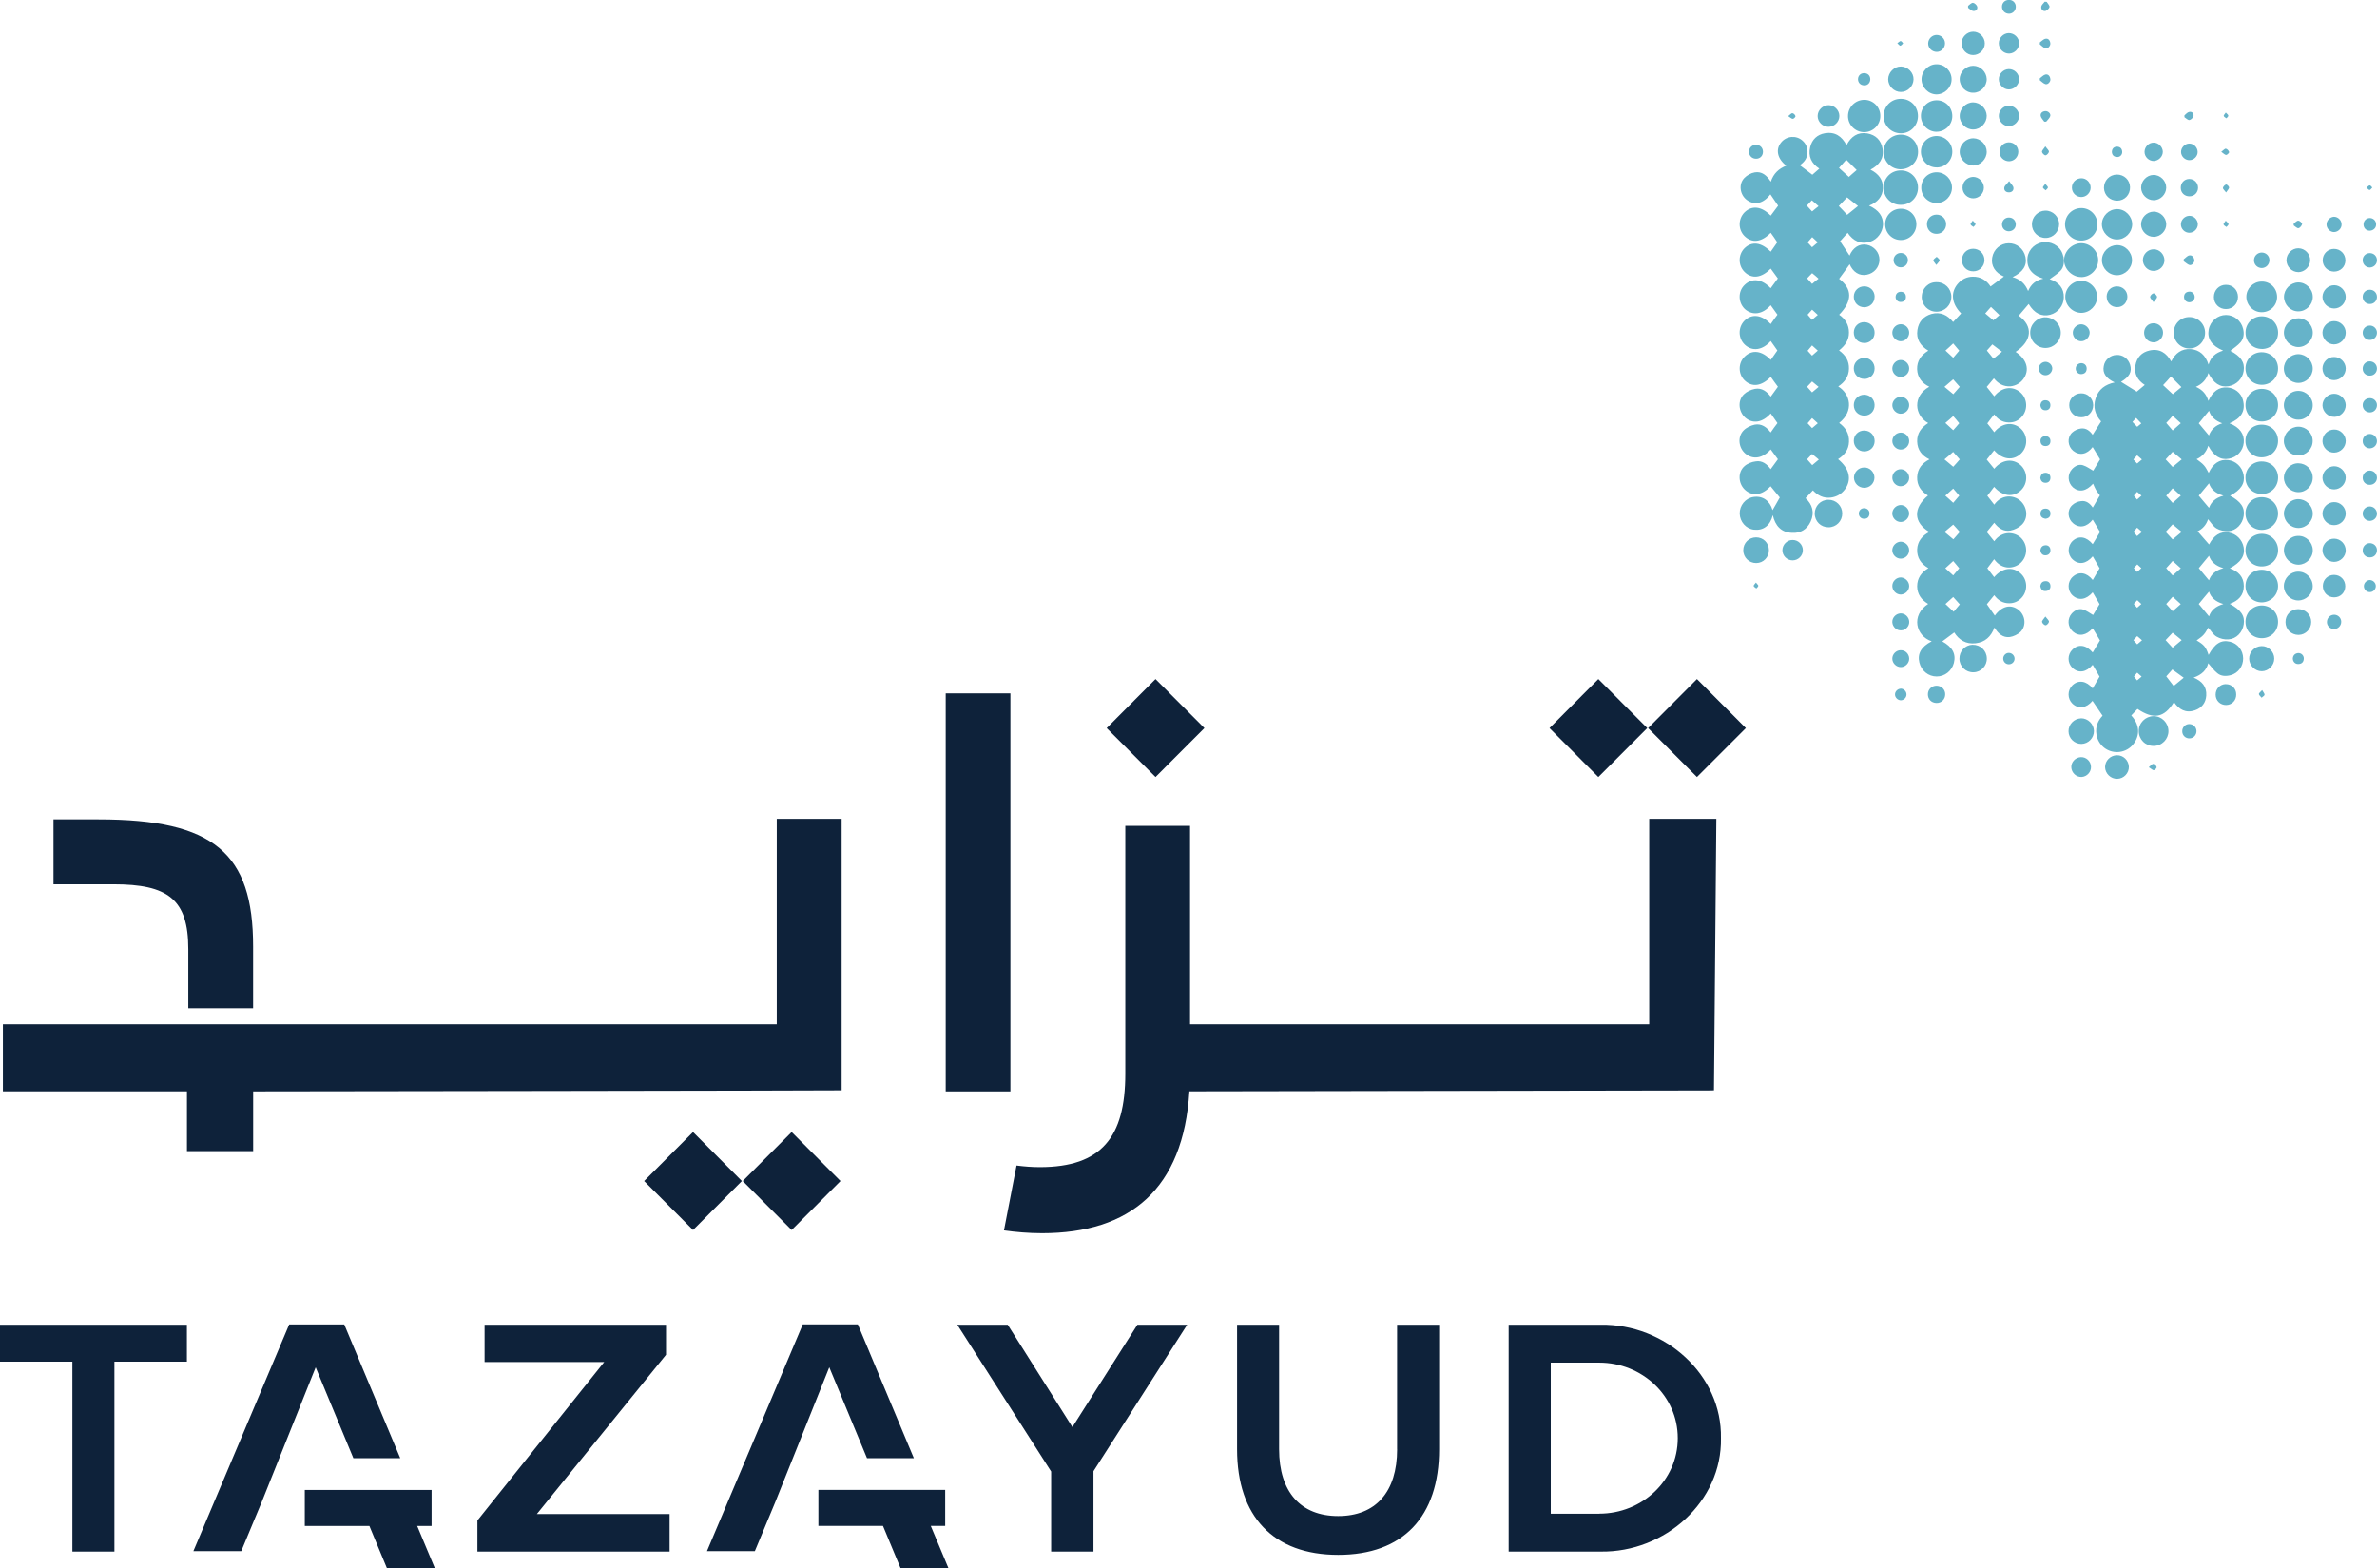
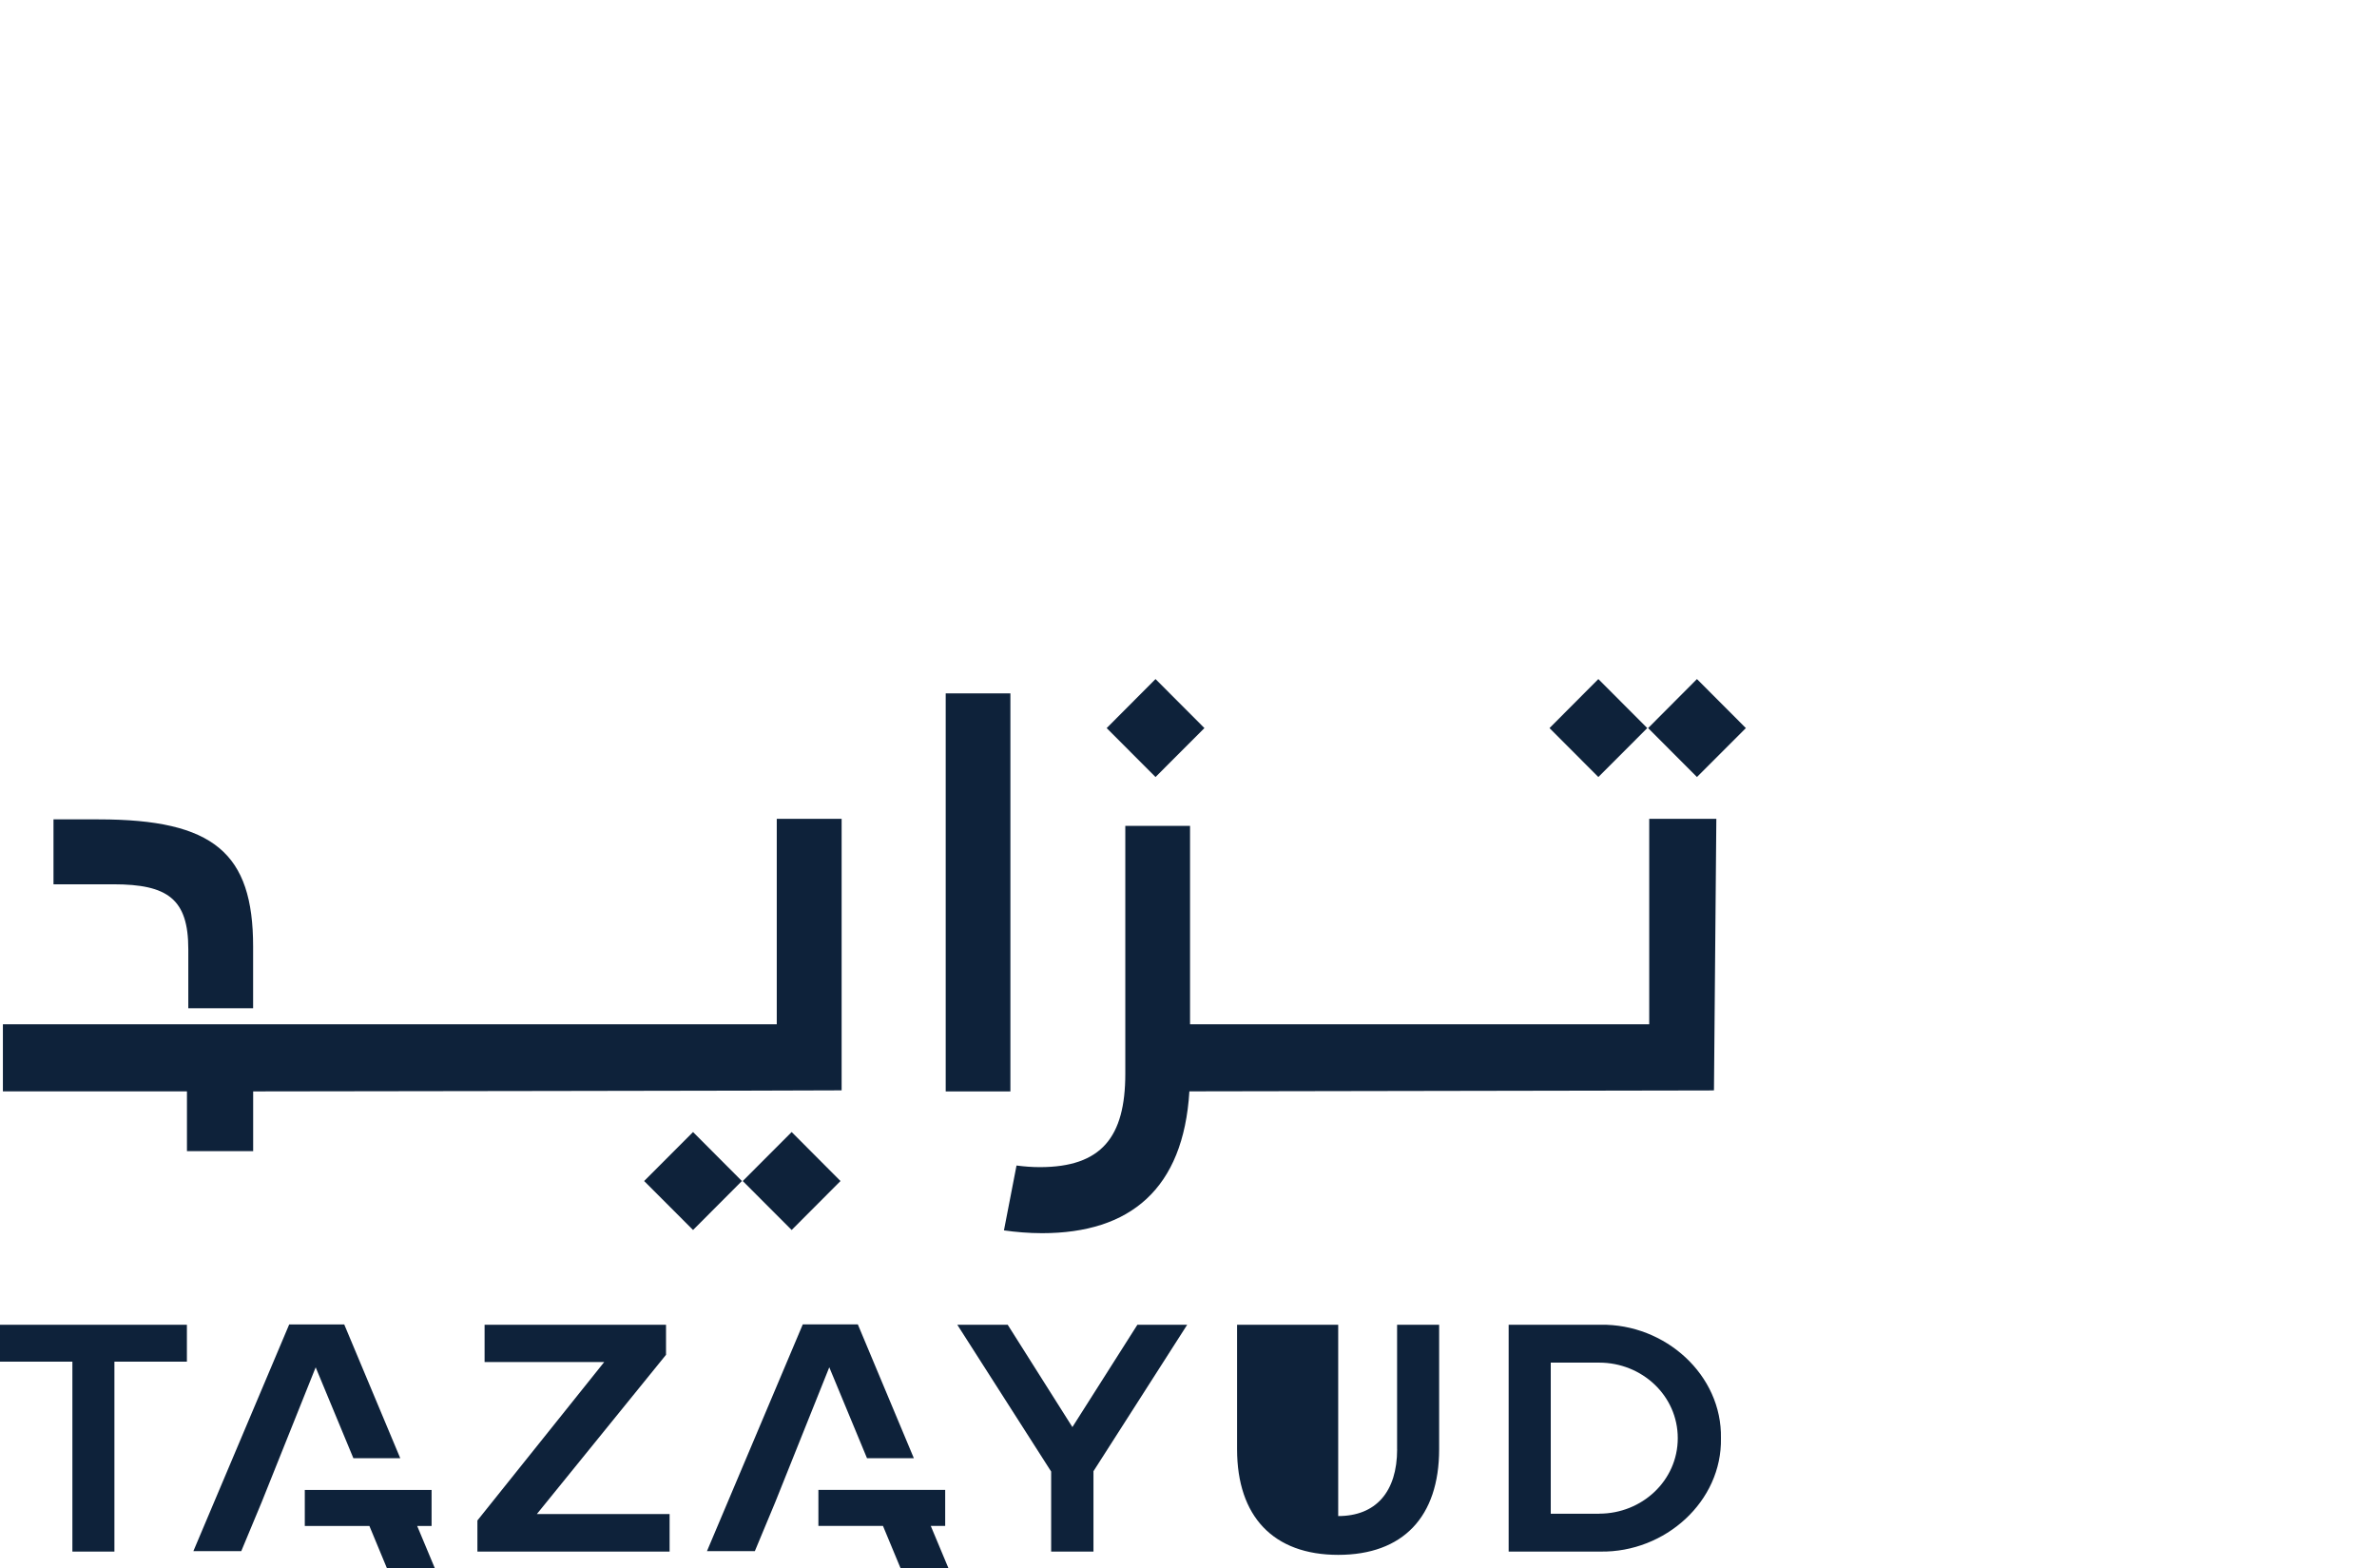
<svg xmlns="http://www.w3.org/2000/svg" width="97" height="64" viewBox="0 0 97 64" fill="none">
  <g clip-path="url(#clip0_2001_2240)">
-     <path fill-rule="evenodd" clip-rule="evenodd" d="M90.103 21.184C90.216 21.308 90.307 21.477 90.452 21.562C90.586 21.643 90.776 21.684 90.939 21.674C91.262 21.649 91.51 21.382 91.559 21.057C91.615 20.716 91.446 20.461 91.004 20.227C91.446 19.994 91.621 19.727 91.557 19.375C91.493 19.048 91.243 18.808 90.923 18.772C90.584 18.731 90.303 18.913 90.132 19.296C90.068 19.188 90.016 19.068 89.938 18.986C89.853 18.888 89.743 18.82 89.638 18.735C89.871 18.634 90.037 18.441 90.115 18.187C90.332 18.607 90.617 18.783 90.96 18.716C91.291 18.659 91.532 18.392 91.563 18.065C91.598 17.717 91.398 17.431 90.981 17.272C91.427 17.088 91.658 16.792 91.526 16.311C91.452 16.028 91.183 15.825 90.888 15.809C90.555 15.784 90.295 15.968 90.119 16.359C90.037 16.084 89.88 15.902 89.609 15.784C89.876 15.668 90.039 15.484 90.119 15.221C90.328 15.637 90.601 15.817 90.944 15.759C91.266 15.703 91.51 15.459 91.559 15.138C91.615 14.784 91.435 14.527 91.016 14.316C91.148 14.211 91.313 14.103 91.435 13.964C91.561 13.811 91.586 13.619 91.537 13.42C91.462 13.091 91.173 12.853 90.838 12.853C90.504 12.853 90.198 13.097 90.132 13.449C90.064 13.82 90.249 14.107 90.721 14.306C90.427 14.395 90.221 14.552 90.126 14.877C90.002 14.488 89.756 14.273 89.396 14.244C89.035 14.219 88.768 14.409 88.603 14.749C88.407 14.399 88.126 14.211 87.723 14.3C87.395 14.372 87.198 14.585 87.143 14.91C87.081 15.26 87.234 15.519 87.523 15.707C87.403 15.809 87.285 15.902 87.198 15.98C86.973 15.844 86.756 15.705 86.554 15.581C86.893 15.378 87.013 15.173 86.924 14.881C86.849 14.635 86.624 14.467 86.364 14.484C86.11 14.494 85.889 14.687 85.85 14.941C85.794 15.217 85.936 15.438 86.296 15.604C85.907 15.688 85.637 15.883 85.519 16.252C85.403 16.616 85.5 16.928 85.742 17.195C85.629 17.375 85.511 17.553 85.397 17.742C85.288 17.586 85.133 17.454 84.918 17.483C84.786 17.5 84.649 17.566 84.554 17.655C84.346 17.86 84.377 18.207 84.604 18.396C84.86 18.601 85.164 18.547 85.397 18.241C85.5 18.412 85.6 18.58 85.699 18.745C85.606 18.895 85.502 19.06 85.418 19.205C85.29 19.133 85.156 19.031 85.003 18.983C84.833 18.928 84.67 19.015 84.552 19.145C84.358 19.362 84.375 19.683 84.591 19.884C84.839 20.099 85.135 20.049 85.414 19.735C85.455 19.824 85.484 19.907 85.531 19.987C85.579 20.066 85.637 20.138 85.692 20.213C85.597 20.37 85.502 20.536 85.401 20.71C85.288 20.546 85.135 20.414 84.92 20.449C84.79 20.459 84.649 20.526 84.554 20.619C84.344 20.823 84.377 21.169 84.604 21.355C84.856 21.567 85.164 21.504 85.399 21.204C85.5 21.374 85.597 21.544 85.697 21.705C85.606 21.867 85.5 22.032 85.399 22.204C85.145 21.898 84.837 21.844 84.587 22.067C84.366 22.27 84.36 22.62 84.575 22.823C84.823 23.061 85.137 23.013 85.401 22.701C85.496 22.864 85.587 23.026 85.68 23.187C85.587 23.342 85.496 23.504 85.401 23.667C85.149 23.353 84.837 23.307 84.585 23.535C84.364 23.732 84.358 24.087 84.573 24.292C84.821 24.522 85.131 24.477 85.399 24.17C85.49 24.326 85.581 24.481 85.678 24.65C85.591 24.791 85.5 24.961 85.414 25.095C85.286 25.019 85.153 24.917 84.999 24.868C84.829 24.818 84.67 24.903 84.548 25.029C84.354 25.247 84.371 25.571 84.587 25.768C84.835 25.985 85.135 25.934 85.399 25.636C85.496 25.795 85.596 25.963 85.695 26.13C85.604 26.283 85.498 26.457 85.399 26.625C85.133 26.314 84.819 26.267 84.573 26.505C84.362 26.708 84.36 27.047 84.571 27.252C84.821 27.484 85.139 27.436 85.399 27.126C85.494 27.287 85.585 27.451 85.678 27.608C85.585 27.763 85.494 27.927 85.399 28.088C85.139 27.776 84.819 27.73 84.573 27.96C84.36 28.169 84.362 28.508 84.573 28.713C84.821 28.943 85.137 28.9 85.391 28.597C85.523 28.79 85.655 28.986 85.802 29.204C85.618 29.392 85.498 29.657 85.552 29.97C85.585 30.185 85.692 30.365 85.856 30.502C86.19 30.771 86.686 30.748 86.994 30.437C87.289 30.131 87.391 29.645 86.973 29.194C87.06 29.105 87.143 29.017 87.227 28.927C87.884 29.369 88.32 29.293 88.715 28.647C88.923 28.955 89.204 29.111 89.574 28.982C89.853 28.885 90.014 28.674 90.033 28.382C90.057 28.02 89.859 27.788 89.516 27.649C89.845 27.538 90.047 27.339 90.113 27.062C90.223 27.184 90.334 27.347 90.483 27.467C90.636 27.598 90.838 27.6 91.03 27.55C91.338 27.467 91.541 27.184 91.538 26.863C91.534 26.536 91.315 26.256 90.999 26.184C90.634 26.097 90.378 26.263 90.128 26.726C90.022 26.404 89.944 26.31 89.64 26.132C89.739 26.052 89.847 25.994 89.927 25.898C90.012 25.807 90.064 25.692 90.113 25.611C90.219 25.725 90.309 25.894 90.454 25.977C90.59 26.058 90.778 26.105 90.942 26.089C91.264 26.068 91.512 25.803 91.561 25.478C91.617 25.131 91.448 24.884 90.991 24.64C91.344 24.516 91.565 24.29 91.565 23.916C91.565 23.541 91.346 23.311 90.993 23.191C91.45 22.943 91.621 22.678 91.559 22.334C91.499 22.014 91.26 21.782 90.946 21.728C90.605 21.672 90.34 21.846 90.148 22.216C89.998 22.043 89.838 21.858 89.679 21.678C89.878 21.591 90.041 21.407 90.107 21.184H90.103ZM90.146 16.761C90.219 17.005 90.413 17.175 90.685 17.272C90.394 17.359 90.223 17.541 90.142 17.767C89.998 17.601 89.851 17.417 89.727 17.272C89.863 17.104 90.004 16.93 90.146 16.761ZM87.213 18.913C87.163 18.859 87.116 18.816 87.058 18.748C87.11 18.69 87.159 18.634 87.213 18.578C87.281 18.634 87.345 18.69 87.407 18.748C87.341 18.808 87.279 18.861 87.213 18.913ZM87.388 20.225C87.318 20.283 87.269 20.331 87.209 20.383C87.159 20.321 87.12 20.271 87.079 20.221C87.128 20.167 87.165 20.122 87.213 20.068C87.269 20.12 87.318 20.161 87.388 20.223V20.225ZM87.169 17.05C87.244 17.131 87.312 17.199 87.382 17.276C87.316 17.33 87.269 17.371 87.215 17.415C87.147 17.342 87.085 17.282 87.021 17.216C87.07 17.162 87.116 17.11 87.172 17.052L87.169 17.05ZM87.211 27.763C87.161 27.701 87.122 27.651 87.081 27.602C87.126 27.546 87.165 27.507 87.215 27.447C87.275 27.498 87.325 27.546 87.395 27.608C87.325 27.666 87.271 27.714 87.213 27.763H87.211ZM87.215 26.292C87.161 26.236 87.112 26.178 87.06 26.12C87.112 26.062 87.161 26.014 87.215 25.956C87.281 26.014 87.343 26.062 87.411 26.126C87.339 26.184 87.279 26.238 87.215 26.292ZM87.217 24.489C87.277 24.545 87.322 24.588 87.384 24.646C87.318 24.704 87.269 24.752 87.211 24.799C87.161 24.741 87.118 24.694 87.075 24.644C87.132 24.582 87.169 24.539 87.217 24.489ZM87.075 23.181C87.132 23.125 87.172 23.079 87.219 23.03C87.277 23.086 87.331 23.133 87.384 23.185C87.318 23.247 87.269 23.288 87.211 23.334C87.161 23.282 87.118 23.235 87.075 23.179V23.181ZM87.211 21.877C87.157 21.811 87.106 21.755 87.062 21.699C87.116 21.645 87.161 21.591 87.211 21.531C87.277 21.589 87.341 21.645 87.411 21.703C87.341 21.759 87.277 21.821 87.211 21.875V21.877ZM88.661 23.481C88.574 23.388 88.483 23.284 88.399 23.183C88.5 23.077 88.58 22.98 88.661 22.889C88.775 22.988 88.882 23.09 88.994 23.189C88.878 23.293 88.768 23.39 88.661 23.483V23.481ZM88.994 24.648C88.878 24.748 88.768 24.853 88.661 24.94C88.574 24.841 88.483 24.744 88.399 24.646C88.49 24.541 88.574 24.45 88.663 24.35C88.777 24.45 88.89 24.553 88.992 24.65L88.994 24.648ZM88.661 22.012C88.564 21.91 88.467 21.802 88.376 21.703C88.475 21.6 88.574 21.488 88.661 21.395C88.783 21.496 88.907 21.606 89.031 21.703C88.913 21.802 88.785 21.908 88.661 22.012ZM88.399 20.225C88.496 20.118 88.58 20.02 88.661 19.925C88.775 20.029 88.89 20.128 88.994 20.225C88.878 20.329 88.768 20.428 88.661 20.521C88.576 20.426 88.492 20.331 88.399 20.225ZM88.661 19.052C88.564 18.95 88.469 18.845 88.376 18.745C88.475 18.638 88.574 18.53 88.661 18.435C88.785 18.537 88.915 18.648 89.031 18.745C88.915 18.843 88.785 18.95 88.661 19.052ZM88.399 17.257C88.5 17.156 88.582 17.059 88.661 16.965C88.777 17.069 88.89 17.17 88.994 17.268C88.878 17.367 88.775 17.458 88.661 17.562C88.574 17.458 88.483 17.357 88.399 17.255V17.257ZM88.589 15.361C88.727 15.5 88.876 15.655 89.018 15.794C88.913 15.883 88.783 15.987 88.667 16.084C88.537 15.968 88.397 15.835 88.271 15.715C88.376 15.602 88.498 15.475 88.589 15.364V15.361ZM88.659 25.818C88.789 25.919 88.917 26.029 89.029 26.12C88.911 26.223 88.791 26.321 88.659 26.43C88.568 26.333 88.467 26.226 88.374 26.12C88.471 26.021 88.572 25.915 88.659 25.818ZM88.702 27.989C88.609 27.865 88.502 27.732 88.401 27.598C88.49 27.494 88.578 27.395 88.649 27.318C88.82 27.442 88.979 27.556 89.113 27.654C88.992 27.753 88.841 27.877 88.704 27.989H88.702ZM90.146 22.676C90.219 22.914 90.413 23.094 90.735 23.183C90.402 23.272 90.221 23.452 90.144 23.68C90 23.506 89.853 23.332 89.729 23.183C89.865 23.02 90.006 22.843 90.148 22.676H90.146ZM90.146 24.141C90.219 24.379 90.413 24.555 90.731 24.646C90.409 24.741 90.225 24.909 90.146 25.151C90.002 24.973 89.853 24.793 89.727 24.646C89.863 24.483 90.004 24.305 90.146 24.141ZM90.146 19.72C90.219 19.958 90.413 20.132 90.735 20.225C90.402 20.314 90.225 20.494 90.146 20.722C89.998 20.546 89.853 20.372 89.727 20.225C89.869 20.056 90.008 19.882 90.146 19.72ZM92.288 23.249C91.919 23.249 91.634 23.535 91.634 23.912C91.634 24.288 91.927 24.58 92.303 24.58C92.671 24.57 92.962 24.28 92.962 23.912C92.962 23.543 92.668 23.243 92.288 23.249ZM92.29 21.782C91.923 21.788 91.634 22.076 91.634 22.45C91.629 22.825 91.927 23.121 92.303 23.113C92.671 23.113 92.964 22.819 92.964 22.45C92.964 22.082 92.671 21.778 92.293 21.782H92.29ZM92.288 20.287C91.919 20.287 91.629 20.581 91.634 20.952C91.634 21.333 91.929 21.627 92.307 21.622C92.673 21.616 92.962 21.324 92.962 20.952C92.962 20.579 92.664 20.281 92.288 20.287ZM92.29 18.828C91.912 18.834 91.623 19.122 91.634 19.505C91.634 19.871 91.929 20.157 92.303 20.157C92.677 20.157 92.966 19.861 92.964 19.478C92.958 19.11 92.664 18.824 92.293 18.83L92.29 18.828ZM92.288 18.661C92.668 18.661 92.962 18.371 92.962 17.988C92.962 17.605 92.671 17.328 92.301 17.328C91.925 17.32 91.629 17.615 91.632 17.988C91.632 18.365 91.917 18.661 92.286 18.661H92.288ZM92.303 15.867C91.927 15.862 91.632 16.158 91.634 16.529C91.634 16.908 91.923 17.193 92.29 17.197C92.666 17.204 92.962 16.905 92.962 16.529C92.962 16.152 92.671 15.869 92.301 15.867H92.303ZM92.303 15.701C92.671 15.701 92.962 15.409 92.962 15.034C92.962 14.66 92.668 14.37 92.288 14.372C91.919 14.374 91.634 14.666 91.634 15.034C91.634 15.403 91.927 15.703 92.303 15.701ZM92.303 14.24C92.671 14.24 92.964 13.948 92.964 13.573C92.964 13.199 92.671 12.905 92.293 12.907C91.925 12.907 91.636 13.199 91.636 13.567C91.632 13.948 91.927 14.238 92.305 14.238L92.303 14.24ZM92.303 24.706C91.927 24.706 91.632 25.004 91.634 25.375C91.634 25.749 91.919 26.035 92.288 26.041C92.668 26.047 92.962 25.756 92.962 25.373C92.962 24.99 92.671 24.712 92.301 24.706H92.303ZM89.343 14.219C89.698 14.221 89.985 13.931 89.985 13.575C89.985 13.226 89.7 12.938 89.349 12.938C88.989 12.932 88.704 13.217 88.704 13.575C88.704 13.933 88.987 14.219 89.345 14.219H89.343ZM92.299 12.739C92.648 12.739 92.927 12.46 92.923 12.11C92.918 11.754 92.635 11.477 92.286 11.489C91.945 11.495 91.669 11.773 91.669 12.11C91.669 12.447 91.952 12.745 92.299 12.739ZM87.882 29.222C87.543 29.229 87.275 29.5 87.279 29.833C87.279 30.172 87.548 30.442 87.886 30.437C88.225 30.437 88.49 30.162 88.49 29.833C88.487 29.491 88.217 29.222 87.882 29.222ZM93.782 23.326C93.468 23.326 93.199 23.593 93.199 23.916C93.201 24.238 93.468 24.501 93.786 24.501C94.104 24.501 94.371 24.243 94.377 23.924C94.379 23.593 94.108 23.322 93.784 23.326H93.782ZM93.782 20.366C93.46 20.374 93.197 20.65 93.201 20.96C93.208 21.281 93.476 21.544 93.796 21.544C94.117 21.544 94.391 21.266 94.379 20.942C94.371 20.623 94.094 20.362 93.784 20.368L93.782 20.366ZM93.782 12.99C93.464 12.99 93.201 13.259 93.201 13.579C93.208 13.898 93.474 14.161 93.792 14.161C94.11 14.161 94.389 13.884 94.379 13.561C94.371 13.238 94.1 12.981 93.784 12.988L93.782 12.99ZM93.792 18.903C93.476 18.897 93.208 19.166 93.201 19.488C93.199 19.811 93.462 20.074 93.782 20.082C94.104 20.091 94.377 19.824 94.377 19.491C94.377 19.157 94.112 18.907 93.79 18.903H93.792ZM93.792 12.704C94.112 12.704 94.379 12.437 94.379 12.118C94.381 11.789 94.106 11.522 93.784 11.524C93.464 11.533 93.204 11.8 93.204 12.118C93.21 12.441 93.476 12.71 93.794 12.704H93.792ZM93.784 21.867C93.468 21.867 93.201 22.138 93.201 22.454C93.206 22.782 93.484 23.049 93.809 23.042C94.123 23.032 94.387 22.761 94.379 22.444C94.373 22.123 94.106 21.858 93.786 21.867H93.784ZM94.377 15.039C94.377 14.72 94.112 14.457 93.794 14.451C93.474 14.451 93.206 14.712 93.199 15.032C93.195 15.355 93.47 15.626 93.794 15.624C94.115 15.624 94.377 15.355 94.377 15.039ZM93.794 17.41C93.474 17.41 93.206 17.671 93.199 17.988C93.197 18.307 93.46 18.582 93.78 18.584C94.102 18.592 94.375 18.323 94.375 17.994C94.375 17.665 94.11 17.41 93.792 17.41H93.794ZM93.784 17.123C94.1 17.135 94.373 16.868 94.377 16.545C94.385 16.225 94.115 15.949 93.79 15.949C93.466 15.949 93.206 16.212 93.199 16.529C93.199 16.852 93.462 17.123 93.782 17.123H93.784ZM93.786 24.855C93.491 24.855 93.261 25.085 93.266 25.385C93.266 25.681 93.501 25.907 93.8 25.907C94.09 25.901 94.315 25.667 94.315 25.377C94.315 25.087 94.084 24.855 93.784 24.855H93.786ZM84.92 29.311C84.639 29.322 84.406 29.56 84.412 29.841C84.414 30.127 84.658 30.359 84.941 30.355C85.222 30.348 85.455 30.11 85.449 29.827C85.445 29.543 85.205 29.307 84.92 29.309V29.311ZM92.288 26.364C92.007 26.37 91.778 26.608 91.784 26.884C91.791 27.155 92.022 27.389 92.297 27.389C92.571 27.389 92.805 27.151 92.807 26.877C92.811 26.594 92.563 26.354 92.288 26.364ZM90.84 12.611C91.119 12.611 91.33 12.389 91.328 12.112C91.326 11.831 91.111 11.617 90.834 11.621C90.555 11.621 90.343 11.843 90.343 12.12C90.343 12.398 90.561 12.615 90.84 12.611ZM84.441 16.533C84.441 16.817 84.662 17.036 84.943 17.026C85.209 17.026 85.418 16.804 85.418 16.533C85.418 16.262 85.197 16.04 84.92 16.049C84.651 16.053 84.437 16.27 84.441 16.533ZM86.389 30.818C86.122 30.818 85.903 31.04 85.903 31.3C85.907 31.563 86.137 31.787 86.399 31.779C86.665 31.776 86.882 31.549 86.874 31.284C86.862 31.023 86.647 30.812 86.389 30.818ZM93.79 11.106C94.048 11.1 94.265 10.887 94.272 10.626C94.28 10.365 94.063 10.137 93.798 10.131C93.53 10.125 93.307 10.351 93.305 10.614C93.305 10.883 93.526 11.104 93.79 11.104V11.106ZM95.246 12.588C95.509 12.59 95.724 12.375 95.724 12.11C95.722 11.86 95.517 11.644 95.261 11.638C95.005 11.632 94.782 11.851 94.775 12.11C94.775 12.363 94.986 12.582 95.246 12.588ZM95.244 14.053C95.503 14.053 95.724 13.838 95.724 13.575C95.724 13.312 95.505 13.099 95.244 13.103C94.995 13.105 94.784 13.315 94.775 13.565C94.769 13.826 94.986 14.051 95.244 14.053ZM95.257 21.98C95.003 21.974 94.782 22.189 94.775 22.444C94.775 22.707 94.99 22.928 95.249 22.928C95.507 22.928 95.724 22.711 95.724 22.456C95.718 22.196 95.517 21.987 95.257 21.98ZM95.253 15.511C95.519 15.504 95.728 15.289 95.724 15.028C95.715 14.776 95.505 14.567 95.251 14.567C94.992 14.56 94.775 14.78 94.775 15.039C94.778 15.303 94.999 15.517 95.253 15.511ZM95.257 17.011C95.521 17.007 95.728 16.779 95.724 16.523C95.713 16.27 95.499 16.067 95.249 16.067C94.999 16.067 94.773 16.287 94.775 16.543C94.782 16.798 95.003 17.015 95.257 17.009V17.011ZM95.257 18.468C95.521 18.462 95.728 18.241 95.724 17.982C95.713 17.727 95.499 17.52 95.249 17.526C94.99 17.526 94.773 17.742 94.775 18.005C94.782 18.263 95.003 18.479 95.257 18.468ZM95.257 19.969C95.521 19.962 95.728 19.741 95.724 19.48C95.713 19.224 95.499 19.023 95.249 19.023C94.99 19.029 94.773 19.242 94.775 19.503C94.782 19.758 95.003 19.975 95.257 19.969ZM95.236 20.488C94.982 20.497 94.778 20.706 94.775 20.956C94.775 21.215 94.995 21.434 95.251 21.428C95.513 21.428 95.726 21.213 95.724 20.948C95.718 20.687 95.496 20.478 95.238 20.488H95.236ZM95.242 11.083C95.507 11.083 95.713 10.887 95.711 10.618C95.707 10.357 95.507 10.156 95.246 10.156C94.986 10.156 94.788 10.357 94.784 10.618C94.784 10.874 94.982 11.077 95.242 11.083ZM95.246 23.458C94.992 23.458 94.796 23.649 94.79 23.907C94.788 24.172 94.988 24.375 95.249 24.375C95.509 24.375 95.699 24.185 95.705 23.928C95.709 23.661 95.507 23.458 95.246 23.458ZM90.824 27.914C90.592 27.923 90.415 28.103 90.415 28.345C90.415 28.589 90.603 28.771 90.847 28.767C91.084 28.761 91.26 28.579 91.255 28.334C91.255 28.092 91.07 27.91 90.824 27.916V27.914ZM84.908 30.895C84.689 30.909 84.517 31.098 84.525 31.309C84.534 31.532 84.73 31.716 84.949 31.704C85.17 31.688 85.339 31.495 85.329 31.286C85.325 31.058 85.126 30.88 84.908 30.895ZM87.496 13.573C87.494 13.795 87.667 13.969 87.892 13.969C88.105 13.958 88.269 13.789 88.269 13.573C88.269 13.36 88.097 13.19 87.88 13.19C87.663 13.19 87.498 13.36 87.496 13.573ZM95.251 9.469C95.418 9.463 95.561 9.318 95.554 9.154C95.554 8.983 95.406 8.844 95.242 8.844C95.077 8.854 94.935 8.999 94.941 9.167C94.943 9.328 95.09 9.475 95.253 9.469H95.251ZM92.301 10.938C92.478 10.932 92.613 10.79 92.611 10.605C92.604 10.436 92.468 10.305 92.297 10.305C92.125 10.305 91.981 10.442 91.981 10.622C91.981 10.802 92.123 10.938 92.301 10.938ZM96.701 20.664C96.54 20.67 96.416 20.797 96.416 20.954C96.414 21.115 96.535 21.246 96.697 21.254C96.86 21.256 96.998 21.132 96.998 20.962C96.998 20.799 96.868 20.664 96.701 20.664ZM96.707 13.286C96.546 13.286 96.42 13.41 96.416 13.571C96.414 13.737 96.54 13.871 96.707 13.871C96.874 13.871 96.994 13.743 96.998 13.582C97.002 13.418 96.87 13.284 96.707 13.284V13.286ZM96.715 19.201C96.55 19.199 96.416 19.329 96.416 19.497C96.416 19.656 96.535 19.782 96.701 19.782C96.864 19.789 96.998 19.658 96.998 19.497C96.998 19.335 96.874 19.209 96.715 19.201ZM96.69 22.163C96.535 22.171 96.414 22.303 96.416 22.463C96.416 22.628 96.552 22.755 96.724 22.744C96.882 22.74 97 22.614 96.998 22.446C96.998 22.283 96.86 22.156 96.69 22.163ZM96.707 10.916C96.874 10.909 97.004 10.777 96.998 10.611C96.994 10.446 96.864 10.328 96.707 10.328C96.535 10.328 96.409 10.463 96.416 10.628C96.422 10.791 96.55 10.916 96.707 10.916ZM96.705 17.706C96.544 17.709 96.416 17.835 96.416 17.994C96.414 18.156 96.535 18.284 96.695 18.294C96.86 18.294 96.996 18.172 96.998 18C96.998 17.839 96.868 17.706 96.705 17.706ZM89.324 29.545C89.167 29.552 89.047 29.688 89.053 29.843C89.055 30.013 89.192 30.137 89.357 30.129C89.518 30.123 89.636 29.988 89.634 29.829C89.63 29.659 89.489 29.537 89.324 29.545ZM96.69 14.745C96.535 14.753 96.414 14.883 96.416 15.047C96.416 15.214 96.554 15.339 96.724 15.326C96.882 15.322 97 15.194 96.998 15.032C96.994 14.863 96.858 14.739 96.69 14.745ZM95.246 25.085C95.081 25.085 94.955 25.224 94.957 25.387C94.957 25.543 95.09 25.667 95.249 25.667C95.408 25.667 95.542 25.536 95.54 25.366C95.536 25.205 95.406 25.083 95.246 25.083V25.085ZM96.697 16.247C96.535 16.253 96.414 16.378 96.416 16.533C96.416 16.705 96.552 16.831 96.719 16.827C96.878 16.823 96.998 16.694 96.998 16.529C96.998 16.367 96.86 16.239 96.697 16.247ZM96.69 11.824C96.529 11.831 96.414 11.957 96.416 12.12C96.42 12.286 96.558 12.414 96.724 12.404C96.882 12.398 97.002 12.267 96.998 12.11C96.994 11.938 96.858 11.812 96.69 11.824ZM96.711 9.413C96.86 9.405 96.973 9.291 96.963 9.14C96.957 9.003 96.845 8.896 96.705 8.896C96.552 8.898 96.445 9.022 96.451 9.169C96.457 9.314 96.569 9.419 96.711 9.413ZM96.703 23.667C96.569 23.68 96.461 23.791 96.465 23.926C96.469 24.056 96.579 24.166 96.713 24.16C96.845 24.16 96.955 24.044 96.951 23.907C96.947 23.777 96.833 23.669 96.701 23.669L96.703 23.667ZM93.782 26.648C93.646 26.664 93.575 26.745 93.565 26.867C93.565 27.006 93.668 27.105 93.798 27.095C93.933 27.089 94.007 27.012 94.013 26.873C94.017 26.747 93.91 26.642 93.782 26.648ZM84.705 15.047C84.711 15.175 84.819 15.279 84.949 15.264C85.083 15.25 85.153 15.169 85.153 15.034C85.153 14.9 85.046 14.809 84.916 14.819C84.796 14.828 84.701 14.927 84.707 15.049L84.705 15.047ZM89.347 12.334C89.473 12.327 89.566 12.234 89.56 12.106C89.553 11.982 89.452 11.884 89.328 11.901C89.198 11.913 89.13 11.99 89.126 12.114C89.126 12.245 89.219 12.334 89.347 12.334ZM93.945 9.142C93.949 9.101 93.848 9.005 93.79 9.005C93.728 8.997 93.662 9.08 93.6 9.125V9.198C93.666 9.239 93.739 9.32 93.794 9.31C93.854 9.303 93.931 9.206 93.943 9.144L93.945 9.142ZM87.872 31.17C87.831 31.16 87.779 31.23 87.686 31.307C87.787 31.363 87.841 31.431 87.895 31.427C87.938 31.421 88.023 31.329 88.006 31.298C87.994 31.245 87.924 31.176 87.87 31.17H87.872ZM92.179 28.32C92.187 28.374 92.249 28.411 92.293 28.471C92.332 28.426 92.408 28.392 92.412 28.351C92.418 28.303 92.361 28.245 92.313 28.159C92.245 28.237 92.177 28.281 92.179 28.32ZM96.808 7.652C96.775 7.619 96.74 7.565 96.705 7.563C96.668 7.563 96.629 7.61 96.569 7.66C96.629 7.704 96.676 7.764 96.703 7.751C96.742 7.743 96.773 7.681 96.808 7.652ZM84.197 10.464C84.135 10.117 83.813 9.868 83.445 9.879C83.088 9.889 82.786 10.154 82.739 10.502C82.689 10.924 82.902 11.22 83.383 11.371C83.079 11.431 82.879 11.597 82.763 11.876C82.644 11.574 82.439 11.392 82.129 11.307C82.551 11.11 82.732 10.827 82.654 10.481C82.582 10.148 82.301 9.922 81.972 9.926C81.635 9.926 81.355 10.171 81.297 10.512C81.237 10.845 81.425 11.137 81.776 11.284C81.611 11.406 81.425 11.545 81.231 11.69C81.076 11.448 80.828 11.28 80.499 11.29C80.276 11.294 80.082 11.381 79.925 11.545C79.584 11.905 79.626 12.383 80.03 12.789C79.919 12.905 79.811 13.027 79.702 13.141C79.477 12.855 79.186 12.71 78.812 12.812C78.491 12.909 78.295 13.13 78.246 13.461C78.188 13.828 78.357 14.107 78.69 14.308C78.396 14.488 78.225 14.724 78.233 15.063C78.246 15.397 78.425 15.633 78.731 15.78C78.041 16.156 78.118 16.951 78.686 17.262C78.407 17.439 78.225 17.677 78.235 18.017C78.248 18.358 78.423 18.592 78.739 18.743C78.434 18.899 78.25 19.126 78.235 19.464C78.223 19.811 78.394 20.045 78.677 20.219C78.064 20.735 78.082 21.316 78.733 21.707C78.438 21.858 78.25 22.092 78.235 22.417C78.223 22.755 78.386 23.007 78.694 23.183C78.405 23.355 78.235 23.593 78.235 23.926C78.239 24.245 78.405 24.477 78.684 24.642C77.975 25.108 78.173 25.948 78.828 26.168C78.398 26.389 78.235 26.679 78.326 27.039C78.409 27.374 78.696 27.604 79.031 27.604C79.365 27.604 79.646 27.378 79.733 27.053C79.828 26.679 79.671 26.399 79.26 26.172C79.413 26.058 79.578 25.938 79.749 25.807C79.937 26.11 80.227 26.294 80.619 26.248C81.005 26.207 81.247 25.981 81.39 25.605C81.536 25.849 81.731 26.029 82.016 25.994C82.171 25.971 82.34 25.888 82.454 25.783C82.703 25.528 82.652 25.106 82.371 24.884C82.055 24.64 81.687 24.729 81.404 25.12C81.295 24.965 81.185 24.81 81.08 24.655C81.171 24.543 81.276 24.415 81.381 24.286C81.528 24.487 81.726 24.619 81.995 24.615C82.191 24.615 82.354 24.541 82.489 24.402C82.765 24.116 82.745 23.647 82.451 23.392C82.129 23.104 81.695 23.173 81.377 23.551C81.284 23.429 81.191 23.307 81.098 23.187C81.193 23.063 81.284 22.943 81.377 22.819C81.708 23.284 82.214 23.206 82.462 22.966C82.753 22.688 82.759 22.223 82.466 21.941C82.21 21.701 81.702 21.637 81.381 22.086C81.278 21.956 81.175 21.827 81.074 21.707C81.171 21.591 81.272 21.465 81.381 21.331C81.545 21.546 81.757 21.701 82.042 21.649C82.208 21.616 82.389 21.529 82.505 21.413C82.782 21.144 82.734 20.679 82.439 20.426C82.185 20.205 81.693 20.149 81.381 20.592C81.278 20.461 81.187 20.345 81.098 20.23C81.187 20.109 81.282 19.989 81.377 19.865C81.71 20.252 82.158 20.312 82.474 20.002C82.763 19.722 82.755 19.25 82.456 18.977C82.133 18.69 81.685 18.752 81.381 19.128C81.278 19.004 81.175 18.876 81.074 18.752C81.175 18.625 81.278 18.499 81.377 18.375C81.71 18.758 82.158 18.814 82.474 18.505C82.763 18.224 82.755 17.752 82.456 17.479C82.133 17.195 81.685 17.253 81.381 17.636C81.284 17.516 81.195 17.39 81.098 17.276C81.185 17.154 81.282 17.034 81.381 16.908C81.52 17.104 81.71 17.233 81.964 17.237C82.168 17.243 82.34 17.179 82.48 17.034C82.765 16.748 82.749 16.274 82.447 16.009C82.121 15.73 81.683 15.792 81.381 16.171C81.282 16.042 81.179 15.916 81.074 15.788C81.162 15.68 81.266 15.564 81.367 15.438C81.538 15.651 81.755 15.782 82.046 15.763C82.255 15.74 82.433 15.643 82.561 15.477C82.842 15.101 82.718 14.664 82.253 14.358C82.931 13.906 82.974 13.306 82.379 12.882C82.511 12.727 82.652 12.561 82.786 12.404C83.015 12.785 83.309 12.934 83.666 12.843C83.984 12.756 84.211 12.474 84.22 12.141C84.23 11.766 84.021 11.512 83.643 11.392C83.778 11.288 83.951 11.189 84.085 11.048C84.23 10.893 84.242 10.682 84.207 10.471L84.197 10.464ZM79.706 14.014C79.793 14.114 79.873 14.213 79.952 14.308C79.871 14.405 79.791 14.501 79.706 14.598C79.597 14.501 79.489 14.401 79.39 14.304C79.498 14.209 79.607 14.109 79.706 14.012V14.014ZM79.725 24.961C79.607 24.845 79.495 24.744 79.39 24.646C79.498 24.547 79.607 24.45 79.706 24.361C79.797 24.462 79.89 24.564 79.975 24.661C79.894 24.76 79.807 24.857 79.725 24.961ZM79.384 23.187C79.495 23.086 79.603 22.988 79.706 22.893C79.789 22.993 79.873 23.086 79.952 23.187C79.869 23.288 79.787 23.388 79.706 23.479C79.601 23.382 79.495 23.284 79.384 23.187ZM79.712 22.007C79.586 21.9 79.464 21.798 79.351 21.705C79.471 21.608 79.59 21.504 79.706 21.405C79.795 21.498 79.888 21.608 79.975 21.705C79.888 21.805 79.797 21.91 79.712 22.007ZM79.384 20.225C79.495 20.128 79.601 20.035 79.706 19.936C79.787 20.027 79.873 20.126 79.954 20.225C79.867 20.327 79.787 20.422 79.706 20.517C79.597 20.418 79.491 20.316 79.384 20.225ZM79.708 19.046C79.588 18.94 79.462 18.841 79.349 18.745C79.466 18.648 79.588 18.545 79.704 18.439C79.795 18.537 79.886 18.648 79.973 18.745C79.886 18.845 79.793 18.957 79.706 19.046H79.708ZM79.386 17.257C79.493 17.172 79.603 17.069 79.706 16.978C79.789 17.069 79.873 17.172 79.952 17.27C79.869 17.369 79.787 17.466 79.706 17.553C79.601 17.46 79.495 17.361 79.386 17.259V17.257ZM79.71 16.084C79.582 15.98 79.462 15.879 79.349 15.784C79.469 15.686 79.588 15.579 79.704 15.479C79.793 15.577 79.886 15.682 79.973 15.784C79.886 15.887 79.793 15.993 79.71 16.084ZM81.012 12.791C81.092 12.696 81.173 12.611 81.247 12.524C81.371 12.64 81.485 12.747 81.596 12.857C81.501 12.936 81.408 13.025 81.346 13.07C81.228 12.975 81.119 12.882 81.014 12.791H81.012ZM81.35 14.637C81.262 14.53 81.173 14.412 81.08 14.304C81.158 14.217 81.235 14.132 81.303 14.053C81.437 14.157 81.571 14.252 81.695 14.351C81.58 14.443 81.462 14.546 81.35 14.637ZM84.932 11.307C85.308 11.307 85.62 10.992 85.622 10.618C85.622 10.241 85.304 9.922 84.926 9.924C84.558 9.931 84.234 10.247 84.23 10.611C84.226 10.976 84.561 11.309 84.932 11.305V11.307ZM84.926 9.815C85.292 9.821 85.591 9.525 85.591 9.163C85.596 8.788 85.302 8.492 84.939 8.49C84.569 8.49 84.273 8.782 84.269 9.15C84.267 9.517 84.558 9.815 84.926 9.815ZM84.941 12.766C85.288 12.76 85.577 12.466 85.579 12.116C85.585 11.764 85.286 11.458 84.93 11.458C84.575 11.458 84.275 11.762 84.28 12.116C84.284 12.468 84.585 12.77 84.941 12.766ZM83.455 12.946C83.119 12.957 82.844 13.24 82.848 13.579C82.85 13.923 83.139 14.209 83.486 14.198C83.821 14.19 84.1 13.913 84.096 13.569C84.094 13.226 83.802 12.942 83.455 12.948V12.946ZM86.395 9.771C86.728 9.769 87.002 9.494 87.01 9.161C87.015 8.827 86.734 8.533 86.395 8.533C86.056 8.533 85.773 8.817 85.773 9.15C85.773 9.483 86.06 9.777 86.395 9.771ZM87.002 10.618C87.002 10.276 86.717 9.991 86.382 10.003C86.052 10.009 85.775 10.282 85.775 10.618C85.775 10.953 86.062 11.236 86.399 11.23C86.732 11.22 87.002 10.943 87.002 10.618ZM78.421 12.108C78.421 12.451 78.686 12.719 79.024 12.719C79.363 12.719 79.63 12.451 79.63 12.108C79.628 11.775 79.365 11.514 79.033 11.514C78.694 11.504 78.427 11.768 78.423 12.108H78.421ZM80.497 26.308C80.189 26.319 79.956 26.571 79.96 26.88C79.962 27.192 80.218 27.44 80.534 27.432C80.844 27.428 81.088 27.169 81.078 26.859C81.07 26.542 80.811 26.304 80.499 26.31L80.497 26.308ZM83.48 9.709C83.786 9.709 84.028 9.454 84.028 9.148C84.028 8.842 83.771 8.587 83.462 8.594C83.164 8.6 82.918 8.848 82.918 9.154C82.918 9.461 83.172 9.715 83.48 9.709ZM86.401 8.188C86.701 8.186 86.932 7.946 86.922 7.635C86.915 7.343 86.68 7.118 86.382 7.122C86.079 7.128 85.854 7.37 85.858 7.672C85.868 7.966 86.1 8.188 86.399 8.188H86.401ZM87.888 9.664C88.169 9.664 88.407 9.419 88.401 9.142C88.392 8.865 88.157 8.635 87.886 8.635C87.603 8.641 87.366 8.883 87.372 9.165C87.38 9.438 87.616 9.664 87.888 9.664ZM87.888 8.169C88.161 8.169 88.394 7.935 88.399 7.66C88.401 7.374 88.157 7.132 87.874 7.138C87.603 7.143 87.372 7.385 87.374 7.66C87.378 7.935 87.612 8.169 87.886 8.169H87.888ZM80.53 11.071C80.782 11.071 80.979 10.868 80.981 10.616C80.981 10.353 80.78 10.15 80.52 10.15C80.26 10.15 80.057 10.355 80.064 10.622C80.064 10.88 80.27 11.079 80.53 11.071ZM87.895 10.173C87.655 10.166 87.448 10.369 87.446 10.611C87.446 10.85 87.651 11.061 87.888 11.054C88.128 11.054 88.331 10.85 88.326 10.611C88.32 10.376 88.126 10.173 87.895 10.173ZM85.969 12.106C85.969 12.35 86.155 12.538 86.401 12.532C86.635 12.532 86.808 12.346 86.814 12.108C86.814 11.868 86.628 11.684 86.382 11.686C86.147 11.688 85.969 11.866 85.967 12.104L85.969 12.106ZM84.934 8.039C85.147 8.039 85.317 7.859 85.314 7.654C85.314 7.441 85.143 7.273 84.939 7.273C84.724 7.273 84.55 7.439 84.55 7.654C84.55 7.871 84.724 8.039 84.934 8.039ZM87.891 6.569C88.093 6.557 88.264 6.385 88.26 6.186C88.252 5.992 88.083 5.82 87.891 5.82C87.688 5.814 87.514 5.992 87.514 6.197C87.514 6.402 87.688 6.569 87.891 6.569ZM79.028 27.979C78.83 27.979 78.675 28.128 78.673 28.326C78.671 28.529 78.812 28.678 79.018 28.684C79.223 28.691 79.38 28.539 79.38 28.328C79.38 28.13 79.227 27.985 79.031 27.979H79.028ZM89.353 8.01C89.549 8.01 89.698 7.853 89.698 7.658C89.696 7.451 89.537 7.298 89.33 7.302C89.132 7.308 88.987 7.468 88.992 7.668C88.994 7.865 89.148 8.014 89.351 8.01H89.353ZM77.566 15.382C77.752 15.376 77.909 15.227 77.909 15.034C77.911 14.85 77.748 14.685 77.556 14.689C77.372 14.693 77.217 14.861 77.221 15.043C77.225 15.231 77.382 15.382 77.566 15.382ZM77.558 16.881C77.752 16.885 77.911 16.723 77.909 16.527C77.907 16.343 77.748 16.192 77.564 16.192C77.38 16.192 77.221 16.351 77.221 16.533C77.221 16.715 77.376 16.877 77.56 16.883L77.558 16.881ZM77.556 18.344C77.746 18.348 77.913 18.191 77.909 17.992C77.909 17.812 77.754 17.653 77.57 17.651C77.382 17.651 77.225 17.806 77.221 17.986C77.217 18.174 77.374 18.338 77.556 18.344ZM77.57 19.838C77.756 19.834 77.909 19.677 77.909 19.495C77.909 19.313 77.756 19.151 77.57 19.145C77.384 19.143 77.225 19.294 77.221 19.484C77.217 19.679 77.38 19.845 77.57 19.84V19.838ZM77.572 13.923C77.76 13.919 77.911 13.759 77.909 13.573C77.909 13.385 77.75 13.23 77.566 13.23C77.382 13.23 77.225 13.385 77.221 13.569C77.217 13.764 77.382 13.925 77.572 13.925V13.923ZM89.69 9.144C89.681 8.956 89.522 8.8 89.341 8.805C89.157 8.811 88.998 8.966 88.998 9.154C88.998 9.343 89.157 9.498 89.341 9.498C89.535 9.498 89.692 9.334 89.69 9.144ZM77.558 20.606C77.372 20.614 77.219 20.77 77.219 20.956C77.223 21.138 77.378 21.299 77.564 21.299C77.75 21.299 77.915 21.128 77.907 20.942C77.901 20.759 77.74 20.604 77.556 20.606H77.558ZM77.558 22.103C77.372 22.113 77.219 22.274 77.219 22.456C77.223 22.641 77.38 22.796 77.564 22.796C77.76 22.796 77.919 22.63 77.907 22.436C77.901 22.252 77.737 22.103 77.556 22.103H77.558ZM77.57 24.261C77.756 24.251 77.909 24.096 77.909 23.914C77.909 23.732 77.756 23.572 77.57 23.562C77.384 23.562 77.225 23.717 77.221 23.903C77.217 24.096 77.38 24.261 77.57 24.261ZM77.556 26.532C77.372 26.536 77.217 26.697 77.221 26.882C77.225 27.064 77.384 27.221 77.57 27.221C77.756 27.221 77.921 27.049 77.909 26.861C77.901 26.675 77.74 26.519 77.556 26.534V26.532ZM77.556 25.029C77.366 25.038 77.209 25.205 77.221 25.395C77.236 25.586 77.401 25.735 77.587 25.721C77.77 25.718 77.921 25.547 77.911 25.366C77.903 25.18 77.742 25.025 77.558 25.029H77.556ZM85.275 13.575C85.275 13.399 85.116 13.238 84.932 13.232C84.753 13.232 84.587 13.393 84.587 13.571C84.585 13.759 84.742 13.923 84.928 13.923C85.11 13.925 85.269 13.766 85.275 13.575ZM89.349 6.534C89.535 6.534 89.69 6.366 89.681 6.191C89.675 6.006 89.516 5.857 89.341 5.857C89.165 5.857 88.996 6.023 89.004 6.211C89.012 6.389 89.171 6.538 89.349 6.534ZM81.697 9.159C81.697 9.32 81.821 9.438 81.98 9.438C82.148 9.432 82.266 9.308 82.261 9.146C82.255 8.991 82.139 8.875 81.98 8.875C81.821 8.873 81.697 8.997 81.697 9.159ZM83.478 14.763C83.325 14.763 83.199 14.887 83.195 15.034C83.195 15.184 83.323 15.312 83.466 15.312C83.619 15.316 83.745 15.19 83.749 15.037C83.749 14.89 83.621 14.768 83.476 14.763H83.478ZM77.57 28.101C77.446 28.101 77.333 28.21 77.331 28.33C77.326 28.459 77.438 28.568 77.564 28.575C77.686 28.575 77.799 28.469 77.799 28.341C77.802 28.216 77.694 28.103 77.57 28.099V28.101ZM81.98 26.642C81.859 26.635 81.747 26.747 81.747 26.867C81.743 26.997 81.846 27.105 81.972 27.105C82.1 27.111 82.208 27.006 82.21 26.884C82.216 26.755 82.106 26.642 81.98 26.642ZM77.566 11.905C77.442 11.911 77.366 11.98 77.355 12.11C77.351 12.232 77.45 12.331 77.574 12.321C77.702 12.317 77.779 12.245 77.775 12.11C77.773 11.98 77.694 11.909 77.566 11.905ZM86.393 6.406C86.517 6.414 86.614 6.306 86.602 6.184C86.589 6.052 86.511 5.984 86.378 5.984C86.25 5.994 86.184 6.073 86.18 6.205C86.192 6.329 86.263 6.404 86.395 6.404L86.393 6.406ZM83.478 22.25C83.348 22.25 83.282 22.33 83.261 22.454C83.282 22.577 83.344 22.666 83.478 22.659C83.606 22.653 83.68 22.57 83.674 22.442C83.67 22.328 83.598 22.25 83.478 22.247V22.25ZM89.545 10.603C89.526 10.489 89.45 10.4 89.337 10.423C89.254 10.438 89.188 10.527 89.113 10.578V10.661C89.192 10.711 89.262 10.79 89.347 10.814C89.448 10.841 89.562 10.711 89.545 10.603ZM83.47 23.715C83.342 23.715 83.274 23.798 83.261 23.926C83.284 24.044 83.352 24.129 83.48 24.116C83.61 24.11 83.685 24.029 83.674 23.901C83.668 23.787 83.592 23.707 83.47 23.715ZM83.674 20.96C83.68 20.832 83.6 20.753 83.472 20.753C83.344 20.753 83.272 20.826 83.267 20.948C83.259 21.078 83.34 21.144 83.464 21.167C83.592 21.157 83.674 21.093 83.674 20.962V20.96ZM83.48 19.292C83.354 19.286 83.284 19.364 83.261 19.488C83.272 19.615 83.342 19.7 83.472 19.7C83.6 19.702 83.674 19.619 83.674 19.491C83.674 19.375 83.6 19.296 83.48 19.29V19.292ZM83.674 17.992C83.674 17.864 83.592 17.804 83.464 17.789C83.342 17.808 83.259 17.874 83.267 18.003C83.274 18.131 83.356 18.207 83.486 18.199C83.608 18.195 83.678 18.116 83.674 17.99V17.992ZM83.482 16.332C83.354 16.322 83.284 16.401 83.261 16.523C83.272 16.651 83.336 16.74 83.466 16.74C83.596 16.744 83.672 16.663 83.672 16.531C83.672 16.415 83.6 16.336 83.48 16.332H83.482ZM89.347 4.897C89.411 4.887 89.5 4.798 89.512 4.733C89.535 4.62 89.444 4.539 89.332 4.568C89.264 4.582 89.202 4.655 89.142 4.707C89.142 4.729 89.142 4.762 89.142 4.781C89.208 4.825 89.283 4.905 89.347 4.897ZM88.025 12.116C88.021 12.058 87.936 11.975 87.886 11.969C87.837 11.969 87.75 12.052 87.742 12.11C87.736 12.164 87.81 12.224 87.882 12.329C87.954 12.23 88.029 12.168 88.023 12.114L88.025 12.116ZM83.331 25.375C83.338 25.431 83.424 25.514 83.476 25.514C83.528 25.514 83.608 25.424 83.614 25.371C83.621 25.315 83.542 25.257 83.468 25.157C83.4 25.257 83.323 25.327 83.331 25.375ZM90.842 7.528C90.787 7.542 90.721 7.615 90.712 7.668C90.706 7.708 90.774 7.764 90.842 7.853C90.902 7.761 90.966 7.701 90.966 7.65C90.964 7.604 90.875 7.521 90.842 7.528ZM90.966 6.201C90.95 6.149 90.888 6.077 90.834 6.068C90.791 6.056 90.733 6.133 90.644 6.193C90.737 6.259 90.793 6.321 90.842 6.321C90.892 6.321 90.975 6.232 90.966 6.201ZM90.855 4.827C90.882 4.791 90.933 4.76 90.933 4.721C90.933 4.682 90.882 4.651 90.83 4.593C90.789 4.651 90.737 4.702 90.745 4.731C90.76 4.769 90.816 4.802 90.855 4.827ZM90.828 9.003C90.784 9.076 90.731 9.123 90.737 9.156C90.751 9.202 90.816 9.231 90.857 9.262C90.89 9.221 90.942 9.185 90.942 9.146C90.942 9.105 90.884 9.07 90.828 9.005V9.003ZM76.839 7.687C76.851 7.339 76.661 7.087 76.329 6.923C76.688 6.735 76.891 6.46 76.822 6.064C76.764 5.723 76.543 5.503 76.201 5.443C75.808 5.379 75.537 5.568 75.352 5.924C75.159 5.551 74.874 5.367 74.467 5.437C74.158 5.491 73.945 5.69 73.87 5.998C73.778 6.375 73.92 6.669 74.242 6.88C74.137 6.975 74.04 7.058 73.957 7.13C73.786 6.994 73.618 6.869 73.445 6.741C73.625 6.621 73.765 6.447 73.761 6.191C73.755 6.008 73.691 5.857 73.558 5.741C73.311 5.514 72.912 5.539 72.691 5.804C72.447 6.091 72.524 6.472 72.893 6.76C72.59 6.88 72.373 7.076 72.263 7.414C72.102 7.159 71.9 6.983 71.606 7.033C71.454 7.058 71.286 7.153 71.181 7.263C70.939 7.517 71.001 7.946 71.282 8.157C71.596 8.393 71.964 8.306 72.245 7.929C72.348 8.084 72.451 8.238 72.561 8.393C72.468 8.521 72.365 8.66 72.259 8.798C71.894 8.42 71.489 8.366 71.185 8.67C70.927 8.937 70.927 9.366 71.185 9.628C71.491 9.933 71.883 9.887 72.259 9.498C72.354 9.626 72.439 9.75 72.526 9.887C72.439 10.007 72.352 10.14 72.259 10.27C71.883 9.887 71.489 9.831 71.185 10.133C70.927 10.396 70.927 10.829 71.185 11.09C71.489 11.398 71.891 11.34 72.259 10.961C72.354 11.094 72.453 11.23 72.55 11.361C72.455 11.489 72.358 11.628 72.257 11.76C71.908 11.386 71.499 11.328 71.193 11.626C70.918 11.889 70.925 12.34 71.2 12.607C71.509 12.886 71.931 12.832 72.257 12.454C72.35 12.582 72.439 12.714 72.534 12.841C72.439 12.961 72.352 13.091 72.259 13.223C71.9 12.841 71.487 12.785 71.183 13.091C70.921 13.362 70.927 13.803 71.201 14.064C71.509 14.354 71.933 14.289 72.259 13.915C72.352 14.045 72.441 14.174 72.53 14.3C72.441 14.428 72.354 14.554 72.261 14.685C71.902 14.308 71.505 14.254 71.201 14.546C70.929 14.801 70.923 15.248 71.187 15.515C71.493 15.815 71.885 15.763 72.261 15.378C72.36 15.515 72.455 15.653 72.552 15.78C72.457 15.906 72.362 16.04 72.259 16.185C72.106 15.976 71.894 15.813 71.613 15.867C71.451 15.898 71.278 15.978 71.164 16.09C70.902 16.343 70.943 16.792 71.218 17.04C71.526 17.309 71.929 17.243 72.259 16.87C72.354 17.003 72.439 17.131 72.534 17.264C72.439 17.38 72.354 17.51 72.257 17.646C72.102 17.435 71.883 17.27 71.6 17.328C71.439 17.363 71.261 17.448 71.152 17.562C70.894 17.825 70.945 18.274 71.228 18.512C71.54 18.77 71.937 18.702 72.259 18.338C72.356 18.47 72.455 18.609 72.552 18.739C72.457 18.863 72.36 19.002 72.257 19.143C72.112 18.938 71.912 18.781 71.646 18.826C71.484 18.845 71.303 18.915 71.185 19.023C70.91 19.267 70.933 19.718 71.197 19.975C71.503 20.269 71.912 20.213 72.253 19.84C72.383 19.996 72.515 20.153 72.629 20.298C72.53 20.47 72.427 20.662 72.334 20.815C72.224 20.432 71.937 20.221 71.551 20.279C71.226 20.331 70.989 20.621 70.993 20.956C71.001 21.291 71.249 21.577 71.578 21.614C71.958 21.655 72.239 21.447 72.344 21.02C72.443 21.453 72.685 21.728 73.131 21.742C73.476 21.763 73.74 21.602 73.887 21.285C74.061 20.908 73.955 20.577 73.68 20.327C73.778 20.219 73.875 20.122 73.98 20.008C74.174 20.213 74.414 20.343 74.719 20.302C74.947 20.271 75.137 20.163 75.277 19.981C75.579 19.584 75.48 19.122 75.007 18.735C75.273 18.567 75.442 18.344 75.453 18.023C75.465 17.696 75.319 17.45 75.052 17.257C75.67 16.769 75.508 16.071 75.015 15.769C75.275 15.597 75.445 15.364 75.451 15.047C75.461 14.728 75.316 14.492 75.048 14.298C75.287 14.107 75.455 13.884 75.451 13.565C75.451 13.257 75.304 13.014 75.052 12.843C75.602 12.278 75.591 11.783 75.05 11.377C75.201 11.177 75.345 10.972 75.48 10.783C75.614 11.098 75.874 11.272 76.18 11.21C76.484 11.15 76.696 10.897 76.696 10.597C76.696 10.297 76.477 10.044 76.176 9.986C75.872 9.933 75.608 10.108 75.475 10.429C75.358 10.243 75.228 10.049 75.091 9.844C75.174 9.753 75.281 9.626 75.397 9.5C75.624 9.833 75.928 9.986 76.329 9.86C76.618 9.761 76.824 9.477 76.841 9.173C76.853 8.829 76.671 8.573 76.271 8.391C76.614 8.262 76.824 8.024 76.841 7.672L76.839 7.687ZM73.945 16.009C73.875 15.927 73.811 15.856 73.742 15.782C73.813 15.707 73.879 15.633 73.947 15.566C74.038 15.639 74.118 15.707 74.213 15.786C74.12 15.864 74.032 15.933 73.945 16.011V16.009ZM74.18 17.27C74.1 17.342 74.025 17.4 73.947 17.468C73.887 17.398 73.829 17.34 73.763 17.27C73.829 17.195 73.887 17.131 73.947 17.059C74.025 17.131 74.1 17.195 74.18 17.27ZM73.947 11.146C74.042 11.22 74.127 11.292 74.211 11.371C74.122 11.439 74.038 11.504 73.947 11.584C73.873 11.504 73.808 11.431 73.744 11.359C73.821 11.28 73.883 11.208 73.949 11.146H73.947ZM73.763 9.889C73.829 9.81 73.889 9.746 73.951 9.676C74.032 9.755 74.104 9.815 74.18 9.889C74.094 9.962 74.021 10.026 73.945 10.088C73.881 10.018 73.829 9.96 73.763 9.889ZM73.945 13.052C73.879 12.977 73.823 12.905 73.763 12.841C73.827 12.766 73.881 12.712 73.947 12.636C74.032 12.719 74.106 12.776 74.18 12.851C74.094 12.917 74.021 12.988 73.945 13.05V13.052ZM74.18 14.306C74.094 14.38 74.021 14.447 73.945 14.511C73.881 14.436 73.829 14.38 73.763 14.312C73.823 14.24 73.881 14.174 73.945 14.095C74.025 14.167 74.1 14.233 74.18 14.306ZM73.936 8.171C74.032 8.258 74.12 8.331 74.211 8.413C74.12 8.48 74.032 8.558 73.947 8.627C73.873 8.546 73.804 8.471 73.732 8.391C73.8 8.316 73.868 8.246 73.939 8.171H73.936ZM73.953 18.979C73.877 18.892 73.811 18.818 73.742 18.741C73.819 18.663 73.881 18.59 73.945 18.524C74.042 18.607 74.133 18.673 74.222 18.752C74.137 18.824 74.05 18.897 73.953 18.979ZM75.341 6.516C75.48 6.654 75.626 6.795 75.767 6.938C75.645 7.039 75.508 7.163 75.372 7.287C75.399 7.263 75.424 7.238 75.447 7.217C75.308 7.091 75.172 6.967 75.046 6.851C75.126 6.76 75.242 6.631 75.341 6.518V6.516ZM75.376 8.765C75.271 8.649 75.151 8.519 75.038 8.407C75.149 8.289 75.273 8.155 75.374 8.053C75.537 8.182 75.69 8.302 75.82 8.407C75.686 8.513 75.529 8.643 75.376 8.765ZM77.576 5.439C77.961 5.437 78.266 5.125 78.268 4.74C78.27 4.34 77.965 4.032 77.568 4.032C77.171 4.032 76.866 4.34 76.868 4.74C76.872 5.135 77.18 5.439 77.576 5.439ZM77.572 6.905C77.967 6.898 78.272 6.588 78.272 6.195C78.272 5.801 77.963 5.493 77.566 5.493C77.169 5.493 76.864 5.804 76.864 6.201C76.868 6.6 77.176 6.907 77.57 6.907L77.572 6.905ZM77.568 8.358C77.967 8.358 78.27 8.051 78.27 7.656C78.27 7.261 77.961 6.95 77.564 6.954C77.169 6.954 76.862 7.265 76.864 7.664C76.866 8.055 77.176 8.364 77.566 8.358H77.568ZM76.083 5.392C76.442 5.385 76.738 5.089 76.731 4.723C76.731 4.363 76.432 4.069 76.073 4.073C75.703 4.079 75.412 4.373 75.413 4.738C75.413 5.102 75.715 5.396 76.083 5.392ZM77.566 8.517C77.211 8.517 76.928 8.8 76.93 9.154C76.932 9.51 77.215 9.794 77.568 9.794C77.921 9.794 78.204 9.508 78.204 9.15C78.204 8.796 77.923 8.513 77.566 8.517ZM79.02 6.832C79.376 6.838 79.665 6.557 79.669 6.199C79.673 5.841 79.394 5.561 79.035 5.549C78.681 5.549 78.392 5.822 78.388 6.184C78.384 6.538 78.667 6.83 79.022 6.83L79.02 6.832ZM79.022 5.375C79.376 5.375 79.669 5.096 79.669 4.738C79.671 4.382 79.39 4.092 79.035 4.092C78.677 4.088 78.39 4.373 78.388 4.723C78.388 5.083 78.669 5.373 79.024 5.377L79.022 5.375ZM79.035 7.029C78.684 7.027 78.403 7.3 78.403 7.652C78.398 7.999 78.679 8.285 79.031 8.285C79.376 8.283 79.656 7.999 79.656 7.652C79.654 7.304 79.376 7.033 79.035 7.029ZM79.031 3.852C79.363 3.843 79.64 3.57 79.64 3.239C79.644 2.9 79.361 2.616 79.022 2.622C78.692 2.622 78.417 2.9 78.413 3.233C78.413 3.564 78.696 3.852 79.031 3.852ZM74.61 20.393C74.298 20.393 74.054 20.648 74.054 20.956C74.056 21.275 74.306 21.517 74.618 21.515C74.932 21.515 75.18 21.264 75.178 20.948C75.176 20.637 74.928 20.391 74.612 20.393H74.61ZM80.53 3.783C80.828 3.783 81.078 3.521 81.074 3.223C81.063 2.929 80.813 2.684 80.52 2.684C80.227 2.684 79.964 2.937 79.971 3.239C79.973 3.537 80.231 3.794 80.53 3.783ZM80.518 6.754C80.813 6.754 81.074 6.495 81.074 6.193C81.072 5.899 80.826 5.648 80.532 5.642C80.237 5.638 79.975 5.886 79.971 6.186C79.964 6.489 80.218 6.741 80.518 6.751V6.754ZM80.53 5.282C80.828 5.28 81.078 5.015 81.074 4.721C81.065 4.427 80.813 4.181 80.52 4.177C80.221 4.177 79.966 4.435 79.971 4.738C79.971 5.032 80.229 5.292 80.53 5.282ZM71.662 21.927C71.369 21.927 71.139 22.156 71.139 22.452C71.139 22.748 71.371 22.976 71.668 22.976C71.964 22.974 72.191 22.734 72.185 22.44C72.179 22.148 71.953 21.927 71.662 21.927ZM77.568 3.752C77.847 3.752 78.078 3.523 78.087 3.241C78.095 2.964 77.857 2.72 77.576 2.713C77.297 2.707 77.056 2.954 77.052 3.233C77.052 3.516 77.291 3.752 77.57 3.752H77.568ZM80.522 2.246C80.778 2.246 80.999 2.026 80.995 1.768C80.995 1.513 80.778 1.294 80.522 1.294C80.266 1.294 80.045 1.517 80.047 1.768C80.047 2.03 80.266 2.25 80.522 2.246ZM74.614 5.174C74.852 5.174 75.06 4.976 75.06 4.733C75.06 4.491 74.854 4.291 74.618 4.291C74.383 4.291 74.174 4.495 74.174 4.733C74.172 4.969 74.376 5.174 74.614 5.174ZM80.958 7.654C80.956 7.416 80.749 7.213 80.51 7.217C80.274 7.23 80.082 7.422 80.086 7.662C80.086 7.9 80.293 8.099 80.534 8.093C80.77 8.086 80.958 7.89 80.958 7.654ZM76.083 16.959C76.325 16.957 76.504 16.769 76.498 16.52C76.492 16.289 76.312 16.111 76.079 16.105C75.835 16.105 75.649 16.291 75.649 16.529C75.649 16.779 75.837 16.959 76.083 16.959ZM76.081 17.566C75.835 17.564 75.649 17.748 75.649 17.988C75.649 18.228 75.835 18.421 76.079 18.419C76.316 18.419 76.496 18.238 76.5 18C76.502 17.76 76.322 17.568 76.083 17.568L76.081 17.566ZM76.079 13.998C76.312 13.995 76.494 13.818 76.498 13.582C76.504 13.337 76.325 13.151 76.083 13.145C75.837 13.139 75.649 13.327 75.649 13.569C75.649 13.811 75.831 13.995 76.079 13.995V13.998ZM76.079 15.463C76.312 15.463 76.494 15.283 76.498 15.043C76.504 14.801 76.325 14.606 76.083 14.606C75.841 14.606 75.649 14.786 75.649 15.028C75.647 15.273 75.831 15.461 76.079 15.461V15.463ZM76.5 12.108C76.5 11.872 76.322 11.69 76.089 11.684C75.843 11.68 75.653 11.86 75.649 12.1C75.645 12.346 75.827 12.532 76.073 12.538C76.312 12.538 76.498 12.352 76.498 12.108H76.5ZM76.068 19.075C75.843 19.075 75.661 19.263 75.655 19.482C75.655 19.718 75.849 19.904 76.077 19.904C76.304 19.904 76.494 19.718 76.492 19.482C76.486 19.257 76.296 19.064 76.068 19.075ZM81.991 2.186C82.21 2.179 82.396 1.993 82.396 1.765C82.396 1.538 82.199 1.349 81.97 1.352C81.749 1.358 81.567 1.548 81.567 1.765C81.567 1.999 81.759 2.19 81.991 2.186ZM81.983 5.149C82.21 5.141 82.404 4.943 82.396 4.719C82.389 4.498 82.197 4.311 81.976 4.311C81.749 4.313 81.559 4.514 81.567 4.742C81.576 4.961 81.759 5.149 81.983 5.149ZM73.147 22.034C72.926 22.034 72.743 22.221 72.736 22.44C72.73 22.676 72.922 22.866 73.152 22.866C73.381 22.866 73.573 22.676 73.571 22.45C73.571 22.218 73.377 22.028 73.147 22.034ZM81.985 3.649C82.206 3.643 82.394 3.454 82.396 3.239C82.396 3.005 82.204 2.817 81.974 2.819C81.751 2.825 81.567 3.011 81.567 3.233C81.567 3.454 81.757 3.655 81.985 3.649ZM79.417 9.148C79.417 8.925 79.245 8.755 79.02 8.757C78.797 8.761 78.626 8.937 78.634 9.159C78.642 9.384 78.814 9.552 79.041 9.541C79.256 9.535 79.417 9.366 79.417 9.146V9.148ZM81.97 5.808C81.757 5.814 81.594 5.986 81.596 6.203C81.598 6.414 81.774 6.58 81.989 6.58C82.201 6.573 82.365 6.402 82.363 6.186C82.361 5.969 82.185 5.804 81.97 5.808ZM79.033 2.117C79.219 2.117 79.371 1.96 79.371 1.768C79.371 1.575 79.214 1.428 79.031 1.426C78.845 1.426 78.69 1.579 78.684 1.765C78.677 1.96 78.843 2.117 79.035 2.117H79.033ZM77.566 10.322C77.405 10.322 77.281 10.444 77.273 10.605C77.269 10.773 77.397 10.909 77.566 10.909C77.725 10.909 77.853 10.785 77.857 10.622C77.864 10.456 77.733 10.322 77.566 10.322ZM71.666 6.476C71.825 6.476 71.943 6.358 71.943 6.191C71.943 6.023 71.815 5.901 71.648 5.907C71.487 5.913 71.367 6.039 71.373 6.201C71.377 6.362 71.503 6.48 71.666 6.476ZM81.991 0.559C82.148 0.553 82.261 0.424 82.261 0.275C82.261 0.112 82.135 -0.014 81.972 -0.002C81.809 -0.002 81.689 0.126 81.697 0.286C81.704 0.447 81.83 0.561 81.991 0.559ZM76.07 3.483C76.213 3.49 76.318 3.384 76.322 3.239C76.325 3.09 76.223 2.985 76.077 2.985C75.934 2.978 75.825 3.082 75.82 3.227C75.82 3.376 75.926 3.481 76.073 3.481L76.07 3.483ZM76.081 20.737C75.951 20.73 75.86 20.823 75.853 20.948C75.853 21.076 75.947 21.175 76.077 21.167C76.203 21.167 76.277 21.099 76.289 20.964C76.3 20.84 76.207 20.743 76.083 20.737H76.081ZM83.67 3.229C83.66 3.109 83.585 3.018 83.472 3.04C83.389 3.057 83.317 3.14 83.24 3.196V3.274C83.319 3.33 83.383 3.407 83.468 3.432C83.567 3.463 83.685 3.334 83.672 3.229H83.67ZM83.468 4.533C83.35 4.539 83.259 4.611 83.274 4.727C83.288 4.808 83.369 4.885 83.422 4.963H83.501C83.557 4.891 83.639 4.825 83.666 4.738C83.697 4.634 83.577 4.526 83.468 4.533ZM83.67 1.77C83.66 1.65 83.588 1.556 83.472 1.581C83.391 1.592 83.317 1.679 83.243 1.728C83.24 1.755 83.24 1.78 83.24 1.809C83.315 1.865 83.383 1.946 83.464 1.97C83.563 2.003 83.678 1.881 83.67 1.77ZM82.164 7.658C82.154 7.577 82.071 7.513 81.989 7.389C81.898 7.509 81.809 7.567 81.793 7.646C81.768 7.761 81.85 7.848 81.972 7.848C82.092 7.855 82.181 7.774 82.164 7.66V7.658ZM80.687 0.271C80.669 0.207 80.578 0.12 80.514 0.114C80.452 0.108 80.377 0.19 80.313 0.238V0.317C80.377 0.364 80.444 0.433 80.514 0.447C80.625 0.464 80.712 0.385 80.687 0.271ZM83.472 0.447C83.536 0.426 83.627 0.342 83.637 0.284C83.645 0.219 83.563 0.145 83.522 0.075C83.495 0.075 83.466 0.068 83.439 0.068C83.391 0.137 83.317 0.19 83.3 0.265C83.282 0.379 83.36 0.466 83.472 0.447ZM83.466 5.971C83.397 6.081 83.321 6.143 83.329 6.199C83.336 6.251 83.422 6.338 83.474 6.338C83.523 6.335 83.606 6.248 83.612 6.193C83.619 6.137 83.54 6.077 83.466 5.971ZM78.894 10.618C78.886 10.659 78.956 10.721 79.016 10.812C79.086 10.721 79.15 10.667 79.15 10.618C79.15 10.57 79.074 10.525 79.033 10.479C78.985 10.523 78.909 10.564 78.896 10.618H78.894ZM73.269 4.738C73.257 4.682 73.193 4.624 73.145 4.618C73.106 4.609 73.056 4.671 72.972 4.738C73.061 4.791 73.106 4.849 73.162 4.849C73.201 4.849 73.278 4.767 73.269 4.738ZM71.563 23.914C71.575 23.949 71.635 23.98 71.672 24.013C71.701 23.98 71.753 23.938 71.753 23.901C71.753 23.87 71.701 23.835 71.656 23.771C71.609 23.835 71.555 23.878 71.563 23.912V23.914ZM83.367 7.654C83.381 7.697 83.441 7.728 83.48 7.766C83.511 7.724 83.571 7.691 83.571 7.65C83.573 7.608 83.517 7.571 83.464 7.503C83.414 7.577 83.358 7.619 83.365 7.656L83.367 7.654ZM80.505 9.001C80.456 9.074 80.404 9.121 80.413 9.154C80.429 9.2 80.489 9.229 80.532 9.26C80.563 9.219 80.617 9.183 80.617 9.144C80.617 9.103 80.557 9.067 80.505 9.003V9.001ZM77.549 1.865C77.593 1.857 77.624 1.803 77.663 1.768C77.63 1.736 77.605 1.679 77.564 1.676C77.529 1.67 77.49 1.72 77.424 1.763C77.481 1.811 77.523 1.875 77.552 1.867L77.549 1.865Z" fill="#66B3C9" />
-     <path d="M0 55.562H2.954V63.311H4.669V55.562H7.627V54.055H0V55.562ZM27.179 55.284V54.055H19.775V55.578H24.656L19.482 62.042V63.311H27.325V61.779H21.909L27.177 55.284H27.179ZM43.762 58.231L41.122 54.055H39.065L42.895 60.045V63.311H44.622V60.032L48.447 54.055H46.415L43.762 58.231ZM57.014 59.134C57.014 60.877 56.142 61.862 54.609 61.862C53.077 61.862 52.197 60.879 52.197 59.134V54.055H50.482V59.134C50.482 61.885 51.969 63.445 54.609 63.445C57.249 63.445 58.728 61.897 58.728 59.134V54.055H57.012V59.134H57.014ZM65.314 54.055H61.565V63.311H65.314C67.954 63.352 70.278 61.262 70.228 58.685C70.278 56.104 67.954 54.013 65.314 54.055ZM65.26 61.767H63.283V55.601H65.26C67.004 55.601 68.466 56.948 68.466 58.683C68.466 60.417 67.004 61.764 65.26 61.764V61.767ZM14.421 59.502H16.334L14.047 54.042H11.802L7.891 63.294H9.845L10.678 61.295L12.882 55.793L14.421 59.502ZM17.612 62.265V60.796H12.438V62.265H15.074L15.794 64H17.749L17.024 62.265H17.608H17.612ZM7.684 38.728V41.14H10.329V38.619C10.329 34.815 8.732 33.434 4.026 33.434H2.183V36.083H4.625C6.846 36.083 7.684 36.684 7.684 38.728ZM41.232 28.293H38.592V44.534H41.232V28.293ZM69.943 44.493L70.04 33.411H67.4H67.301V41.796H48.563V33.699H45.921V43.818C45.921 46.401 44.946 47.624 42.434 47.624C42.124 47.624 41.812 47.601 41.482 47.558L40.969 50.205C41.434 50.271 41.969 50.319 42.525 50.319C46.117 50.319 48.294 48.518 48.536 44.532C49.265 44.532 69.406 44.499 69.733 44.495C69.867 44.491 69.941 44.491 69.941 44.491L69.943 44.493ZM49.15 29.709L47.154 27.709L45.161 29.709L47.154 31.706L49.15 29.709ZM67.221 29.709L65.225 27.709L63.232 29.709L65.225 31.706L67.221 29.709ZM71.245 29.709L69.249 27.709L67.256 29.709L69.249 31.706L71.245 29.709ZM28.282 46.192L26.286 48.191L28.282 50.189L30.275 48.191L28.282 46.192ZM32.306 50.189L34.299 48.191L32.306 46.192L30.31 48.191L32.306 50.189ZM10.331 46.974V44.534C10.331 44.534 34.345 44.503 34.345 44.491V33.411H31.698V41.796H0.118V44.532H7.629V46.972H10.326L10.331 46.974ZM35.38 59.5H37.292L35.006 54.04H32.76L28.85 63.292H30.804L31.637 61.293L33.841 55.791L35.38 59.5ZM38.571 62.263V60.794H33.397V62.263H36.032L36.753 63.998H38.708L37.982 62.263H38.567H38.571Z" fill="#0E223A" />
+     <path d="M0 55.562H2.954V63.311H4.669V55.562H7.627V54.055H0V55.562ZM27.179 55.284V54.055H19.775V55.578H24.656L19.482 62.042V63.311H27.325V61.779H21.909L27.177 55.284H27.179ZM43.762 58.231L41.122 54.055H39.065L42.895 60.045V63.311H44.622V60.032L48.447 54.055H46.415L43.762 58.231ZM57.014 59.134C57.014 60.877 56.142 61.862 54.609 61.862V54.055H50.482V59.134C50.482 61.885 51.969 63.445 54.609 63.445C57.249 63.445 58.728 61.897 58.728 59.134V54.055H57.012V59.134H57.014ZM65.314 54.055H61.565V63.311H65.314C67.954 63.352 70.278 61.262 70.228 58.685C70.278 56.104 67.954 54.013 65.314 54.055ZM65.26 61.767H63.283V55.601H65.26C67.004 55.601 68.466 56.948 68.466 58.683C68.466 60.417 67.004 61.764 65.26 61.764V61.767ZM14.421 59.502H16.334L14.047 54.042H11.802L7.891 63.294H9.845L10.678 61.295L12.882 55.793L14.421 59.502ZM17.612 62.265V60.796H12.438V62.265H15.074L15.794 64H17.749L17.024 62.265H17.608H17.612ZM7.684 38.728V41.14H10.329V38.619C10.329 34.815 8.732 33.434 4.026 33.434H2.183V36.083H4.625C6.846 36.083 7.684 36.684 7.684 38.728ZM41.232 28.293H38.592V44.534H41.232V28.293ZM69.943 44.493L70.04 33.411H67.4H67.301V41.796H48.563V33.699H45.921V43.818C45.921 46.401 44.946 47.624 42.434 47.624C42.124 47.624 41.812 47.601 41.482 47.558L40.969 50.205C41.434 50.271 41.969 50.319 42.525 50.319C46.117 50.319 48.294 48.518 48.536 44.532C49.265 44.532 69.406 44.499 69.733 44.495C69.867 44.491 69.941 44.491 69.941 44.491L69.943 44.493ZM49.15 29.709L47.154 27.709L45.161 29.709L47.154 31.706L49.15 29.709ZM67.221 29.709L65.225 27.709L63.232 29.709L65.225 31.706L67.221 29.709ZM71.245 29.709L69.249 27.709L67.256 29.709L69.249 31.706L71.245 29.709ZM28.282 46.192L26.286 48.191L28.282 50.189L30.275 48.191L28.282 46.192ZM32.306 50.189L34.299 48.191L32.306 46.192L30.31 48.191L32.306 50.189ZM10.331 46.974V44.534C10.331 44.534 34.345 44.503 34.345 44.491V33.411H31.698V41.796H0.118V44.532H7.629V46.972H10.326L10.331 46.974ZM35.38 59.5H37.292L35.006 54.04H32.76L28.85 63.292H30.804L31.637 61.293L33.841 55.791L35.38 59.5ZM38.571 62.263V60.794H33.397V62.263H36.032L36.753 63.998H38.708L37.982 62.263H38.567H38.571Z" fill="#0E223A" />
  </g>
  <defs>
    <clipPath id="clip0_2001_2240">
      <rect width="97" height="64" fill="white" />
    </clipPath>
  </defs>
</svg>